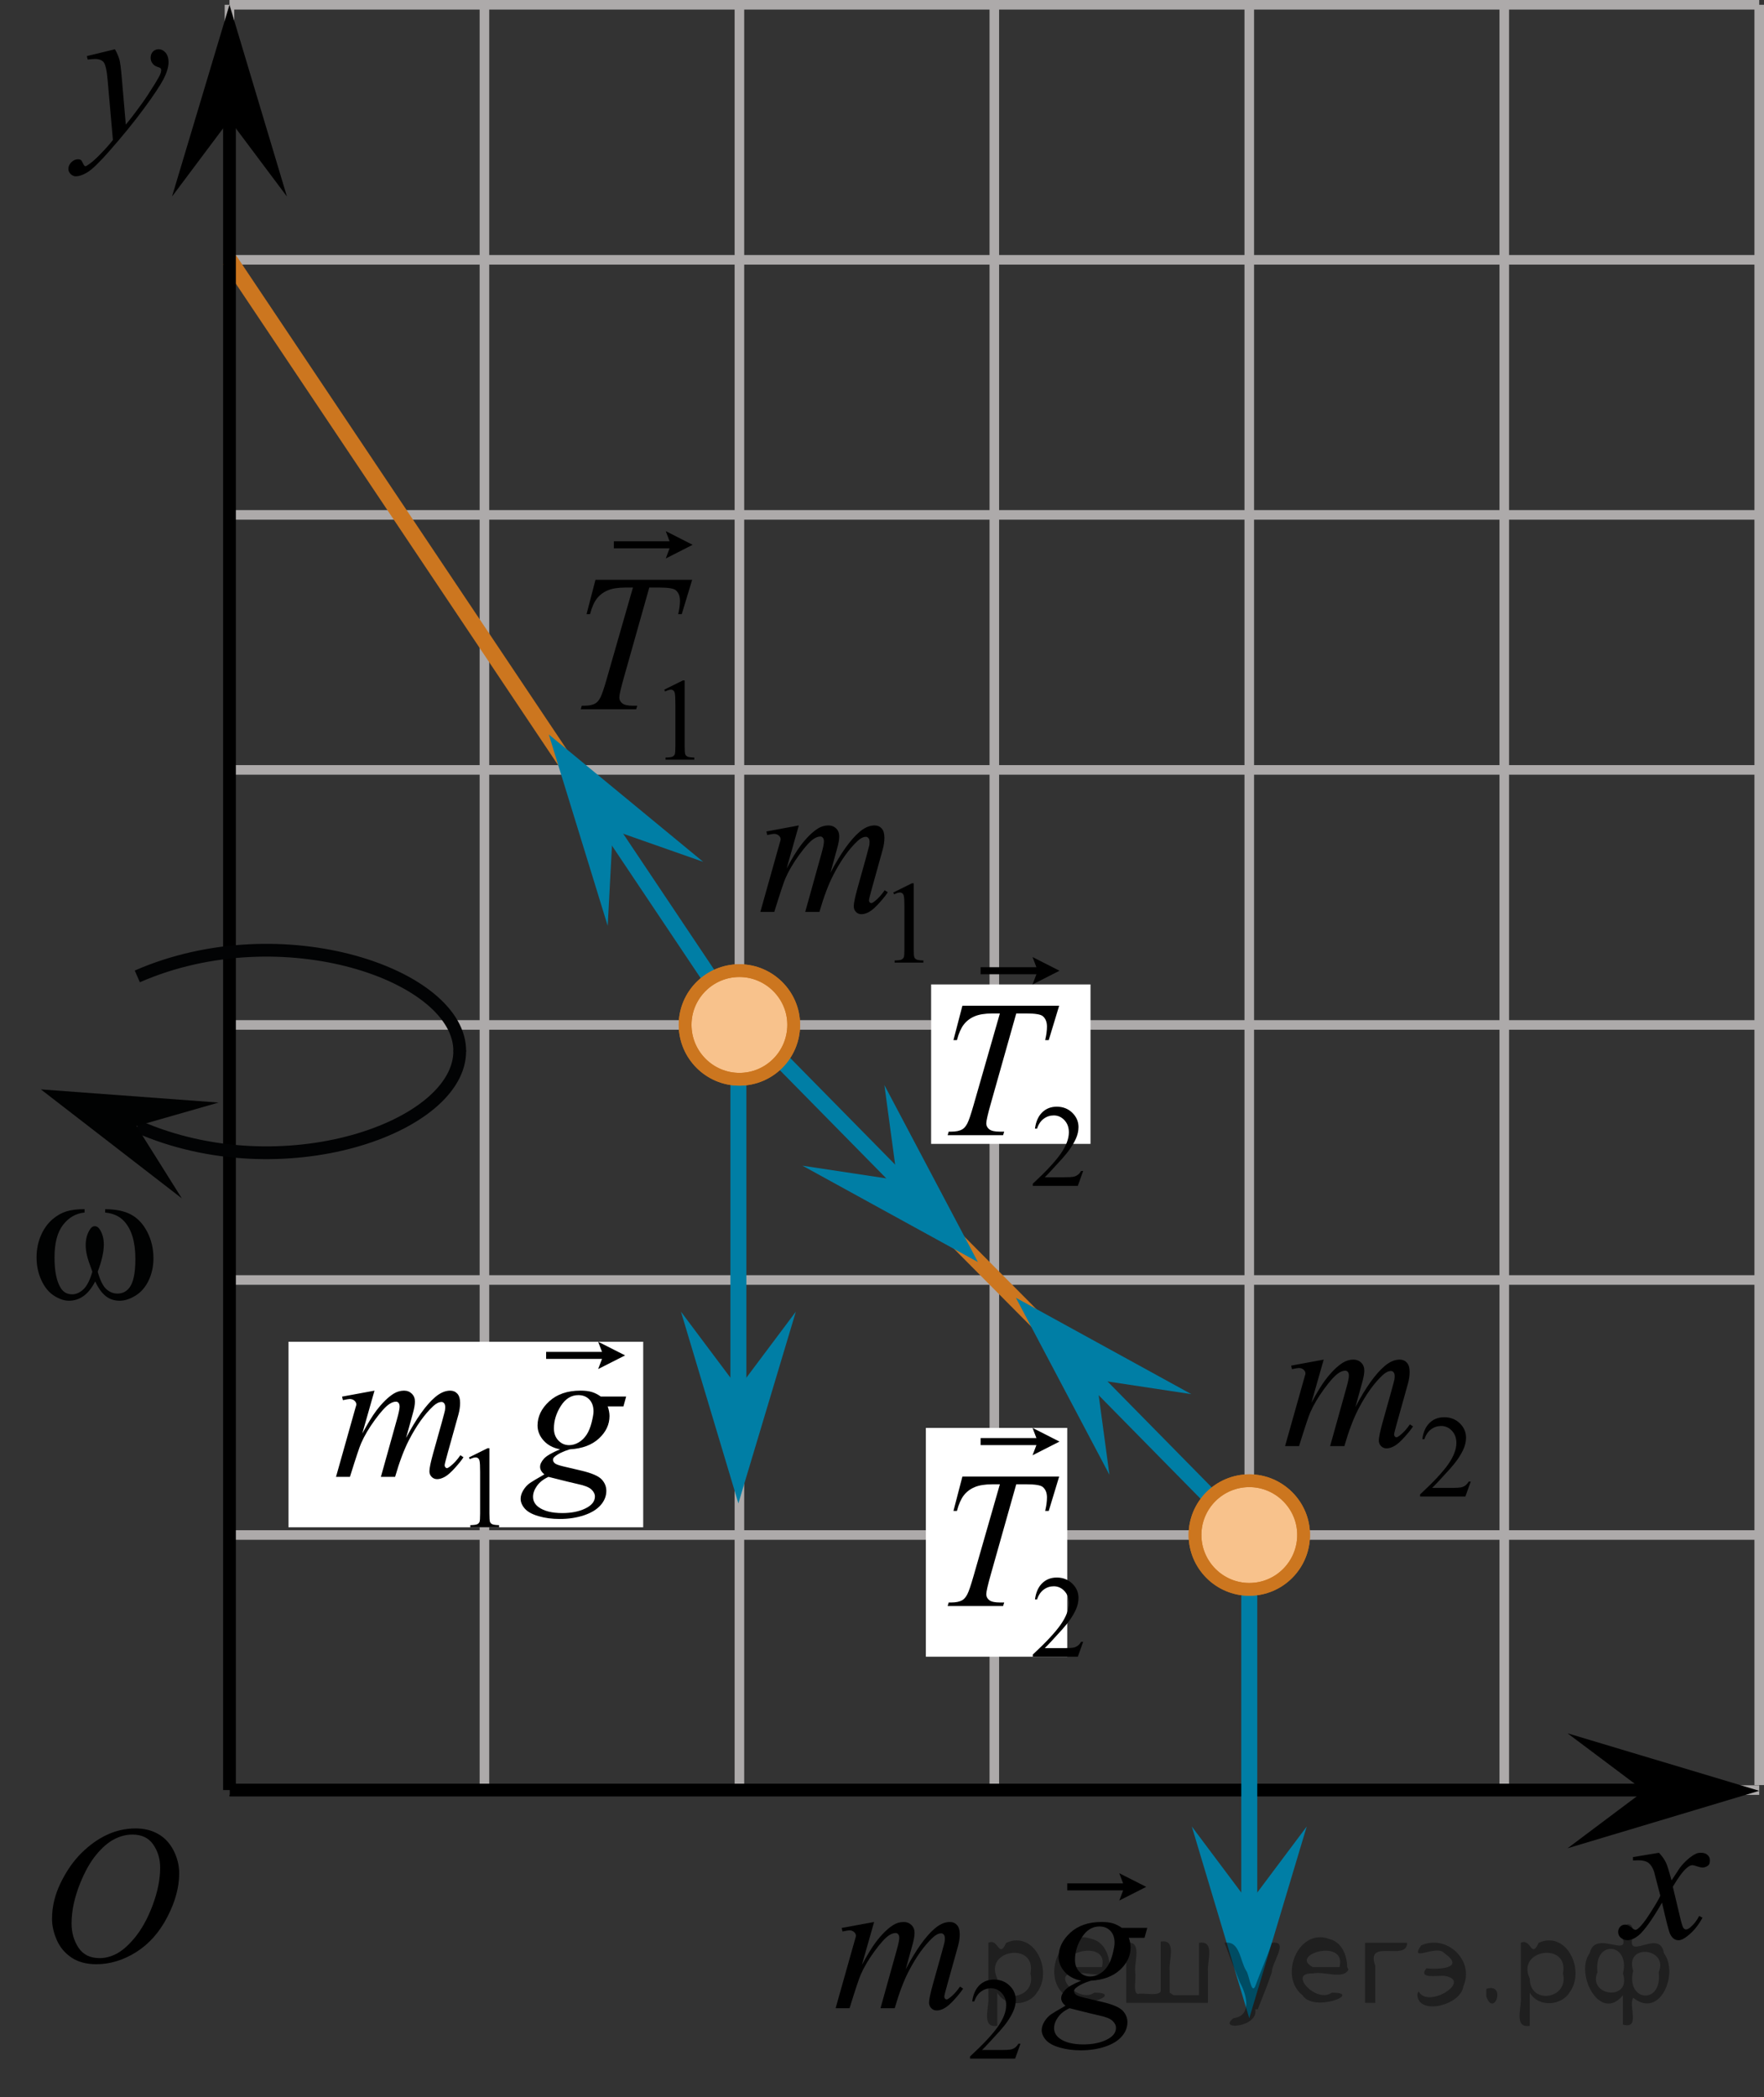
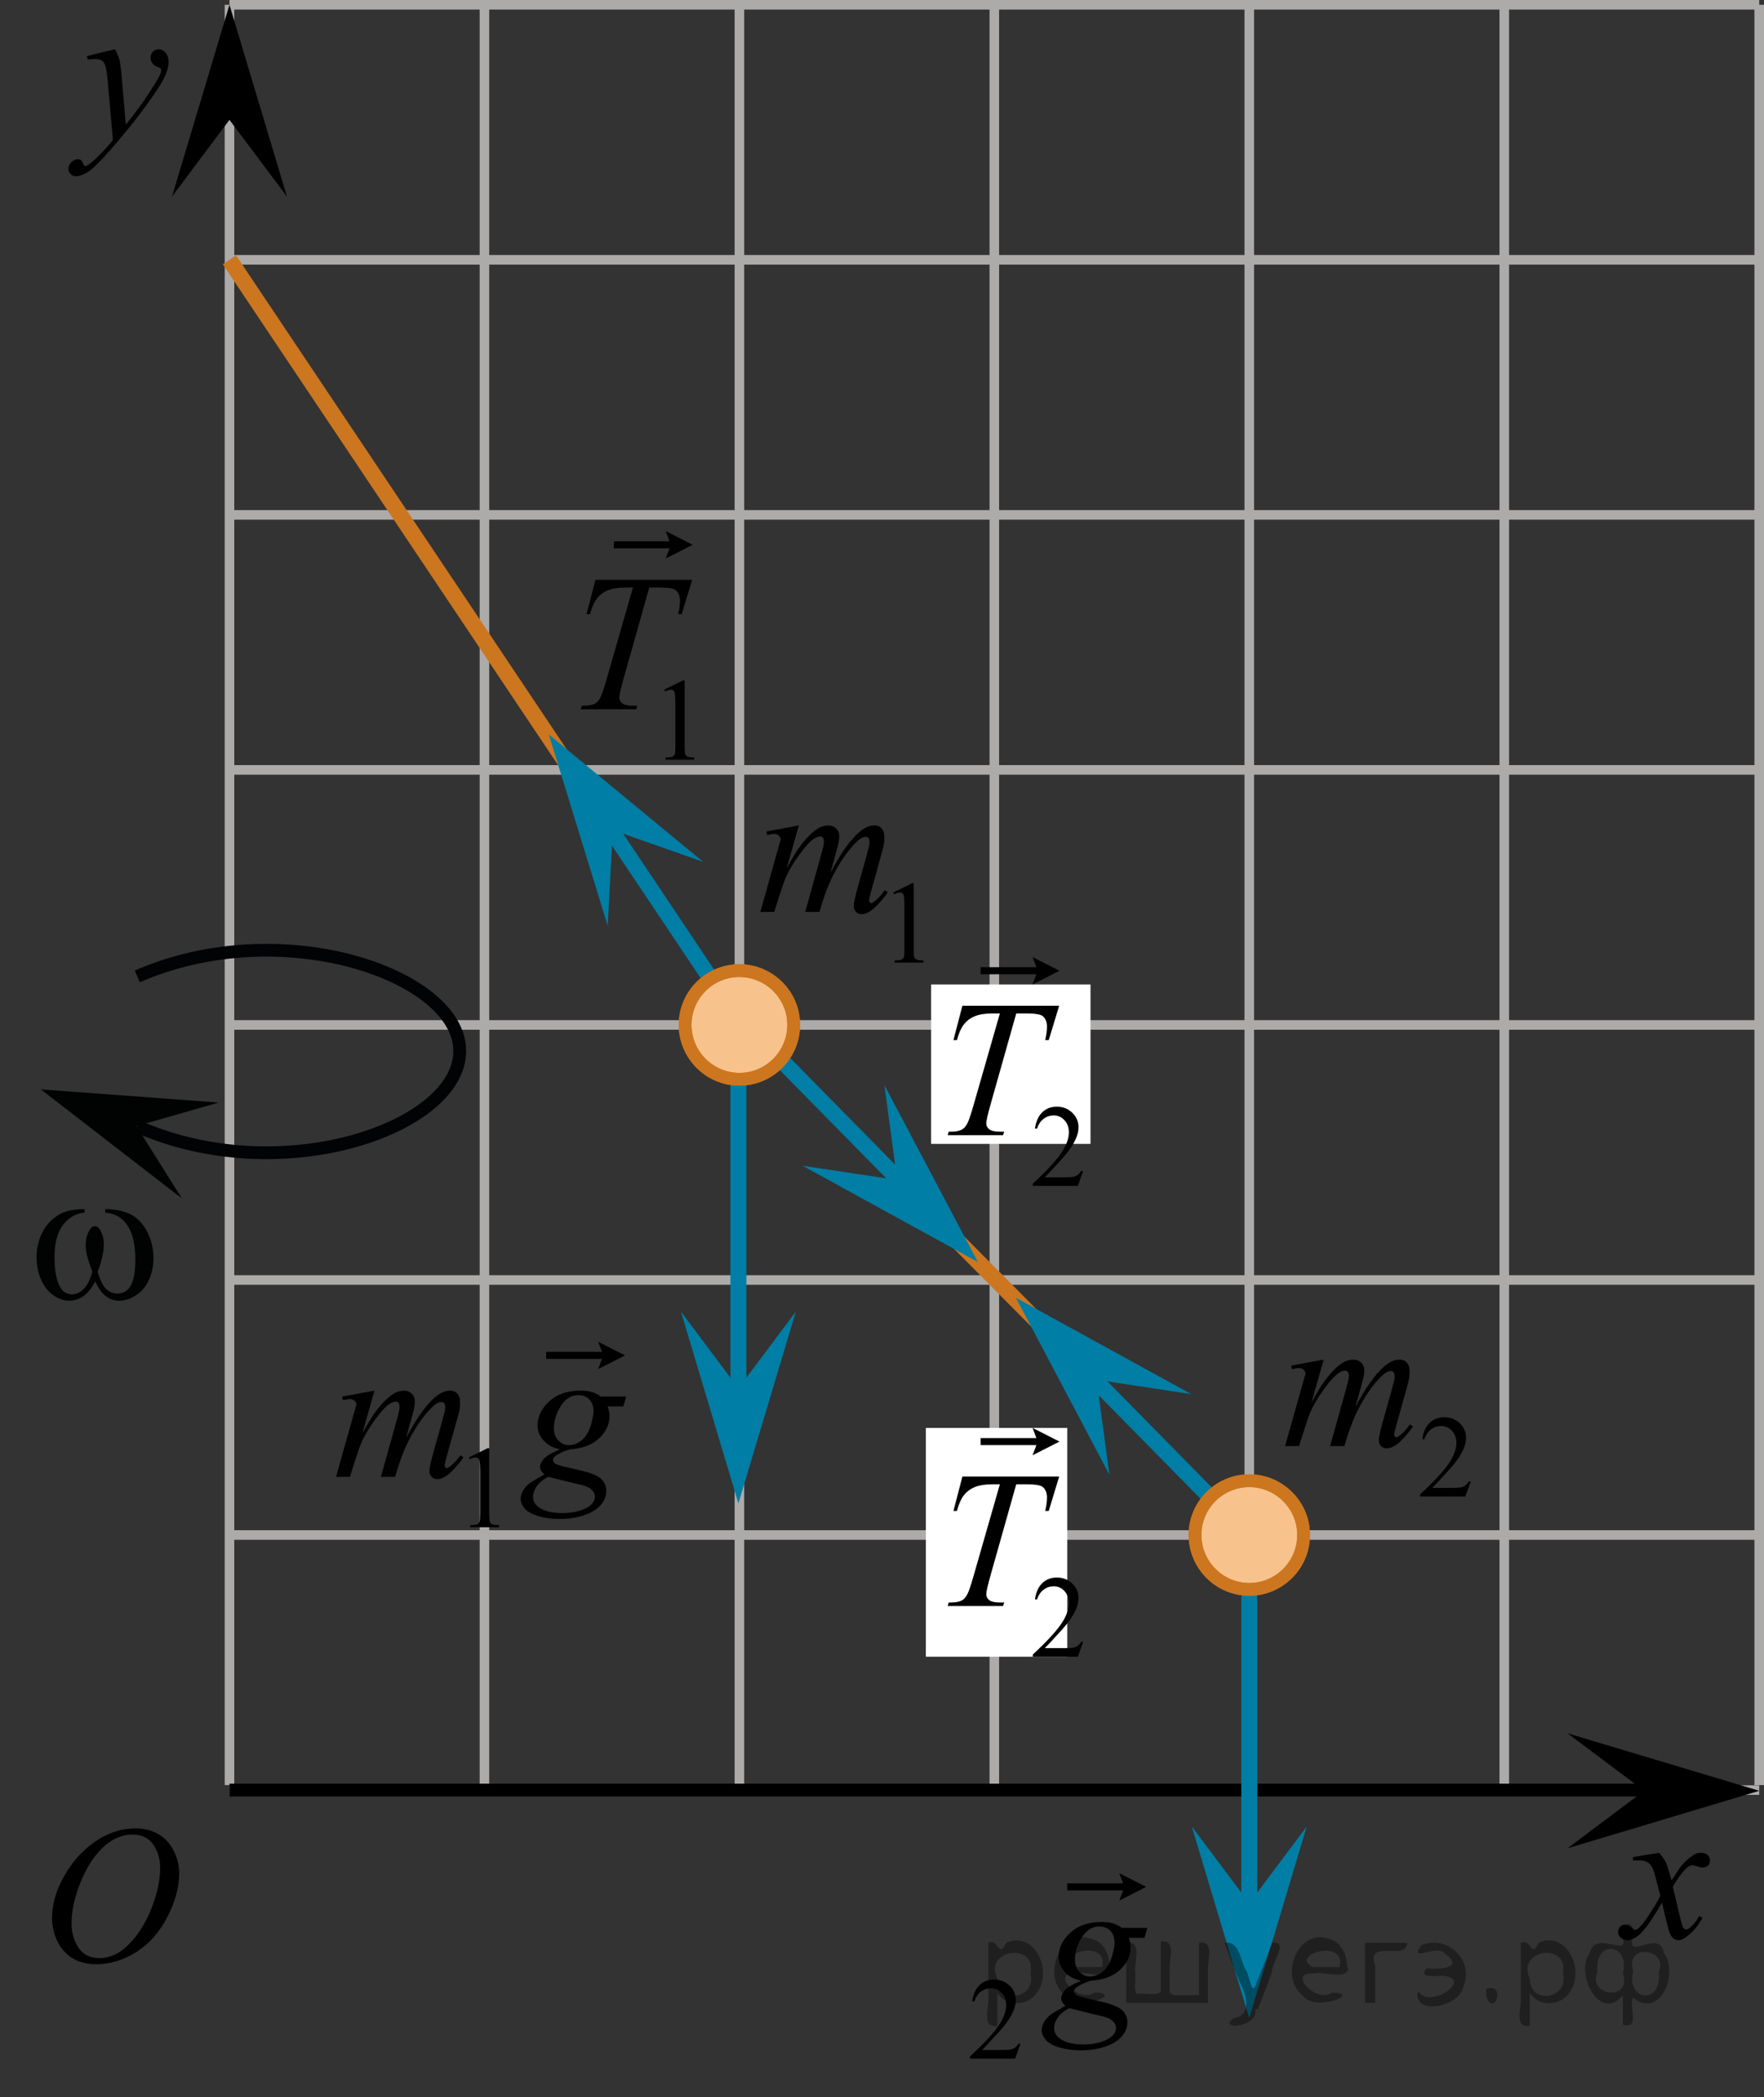
<svg xmlns="http://www.w3.org/2000/svg" xmlns:xlink="http://www.w3.org/1999/xlink" version="1.1" id="Слой_1" x="0px" y="0px" width="138.144px" height="164.173px" viewBox="0 0 138.144 164.173" enable-background="new 0 0 138.144 164.173" xml:space="preserve">
  <rect x="0" y="0" width="138.144" height="164.173" fill="#333333" stroke="none" />
  <line fill="none" stroke="#ADAAAA" stroke-width="0.75" stroke-miterlimit="10" x1="17.971" y1="0.375" x2="137.769" y2="0.375" />
  <line fill="none" stroke="#ADAAAA" stroke-width="0.75" stroke-miterlimit="10" x1="17.971" y1="20.341" x2="137.769" y2="20.341" />
  <line fill="none" stroke="#ADAAAA" stroke-width="0.75" stroke-miterlimit="10" x1="17.971" y1="40.31" x2="137.769" y2="40.31" />
  <line fill="none" stroke="#ADAAAA" stroke-width="0.75" stroke-miterlimit="10" x1="17.971" y1="60.274" x2="137.769" y2="60.274" />
  <line fill="none" stroke="#ADAAAA" stroke-width="0.75" stroke-miterlimit="10" x1="17.971" y1="80.241" x2="137.769" y2="80.241" />
  <line fill="none" stroke="#ADAAAA" stroke-width="0.75" stroke-miterlimit="10" x1="17.971" y1="100.209" x2="137.769" y2="100.209" />
  <line fill="none" stroke="#ADAAAA" stroke-width="0.75" stroke-miterlimit="10" x1="17.971" y1="120.173" x2="137.769" y2="120.173" />
  <line fill="none" stroke="#ADAAAA" stroke-width="0.75" stroke-miterlimit="10" x1="17.971" y1="140.142" x2="137.769" y2="140.142" />
  <line fill="none" stroke="#ADAAAA" stroke-width="0.75" stroke-miterlimit="10" x1="17.971" y1="139.75" x2="17.971" y2="0.375" />
  <line fill="none" stroke="#ADAAAA" stroke-width="0.75" stroke-miterlimit="10" x1="37.937" y1="139.75" x2="37.937" y2="0.375" />
  <line fill="none" stroke="#ADAAAA" stroke-width="0.75" stroke-miterlimit="10" x1="57.905" y1="139.75" x2="57.905" y2="0.375" />
  <line fill="none" stroke="#ADAAAA" stroke-width="0.75" stroke-miterlimit="10" x1="77.868" y1="139.75" x2="77.868" y2="0.375" />
  <line fill="none" stroke="#ADAAAA" stroke-width="0.75" stroke-miterlimit="10" x1="97.834" y1="139.75" x2="97.834" y2="0.375" />
  <line fill="none" stroke="#ADAAAA" stroke-width="0.75" stroke-miterlimit="10" x1="117.804" y1="139.75" x2="117.804" y2="0.375" />
  <line fill="none" stroke="#ADAAAA" stroke-width="0.75" stroke-miterlimit="10" x1="137.769" y1="139.75" x2="137.769" y2="0.375" />
  <line fill="none" stroke="#000000" stroke-miterlimit="10" x1="133.053" y1="140.142" x2="17.971" y2="140.142" />
  <polygon points="128.76,140.198 122.76,135.698 137.769,140.198 122.76,144.698 " />
  <polygon points="17.971,9.382 13.471,15.387 17.971,0.375 22.471,15.387 " />
  <g>
    <g>
      <g>
        <g>
          <g>
            <g>
              <g>
                <g>
                  <g>
                    <g>
                      <g>
                        <g>
                          <g>
                            <g>
                              <g>
                                <g>
                                  <g>
                                    <g>
                                      <g>
                                        <g>
                                          <g>
                                            <g>
                                              <g>
                                                <g>
                                                  <g>
                                                    <defs>
                                                      <rect id="SVGID_1_" x="124.086" y="142.108" width="12.359" height="13.729" />
                                                    </defs>
                                                    <clipPath id="SVGID_00000121279390015191064640000016311302156676979627_">
                                                      <use xlink:href="#SVGID_1_" overflow="visible" />
                                                    </clipPath>
                                                    <g clip-path="url(#SVGID_00000121279390015191064640000016311302156676979627_)">
                                                      <path d="M129.92,145.051c0.24,0.256,0.422,0.512,0.545,0.768c0.09,0.18,0.234,0.645,0.438,1.396                            l0.646-0.978c0.172-0.231,0.381-0.461,0.627-0.675c0.244-0.214,0.461-0.355,0.646-0.438                            c0.104-0.052,0.248-0.074,0.393-0.074c0.213,0,0.381,0.058,0.506,0.17                            c0.125,0.113,0.188,0.252,0.188,0.414c0,0.187-0.037,0.313-0.107,0.384                            c-0.141,0.123-0.297,0.187-0.475,0.187c-0.104,0-0.215-0.021-0.332-0.065                            c-0.229-0.078-0.389-0.117-0.465-0.117c-0.117,0-0.271,0.067-0.422,0.206                            c-0.313,0.256-0.67,0.75-1.104,1.48l0.604,2.539c0.096,0.39,0.172,0.618,0.229,0.694                            c0.064,0.076,0.132,0.112,0.189,0.112c0.104,0,0.229-0.057,0.354-0.17c0.271-0.228,0.5-0.521,0.688-0.885                            l0.26,0.133c-0.313,0.58-0.695,1.063-1.188,1.445c-0.271,0.217-0.497,0.321-0.688,0.321                            c-0.271,0-0.487-0.151-0.649-0.465c-0.104-0.188-0.313-1.019-0.646-2.478                            c-0.771,1.332-1.381,2.188-1.844,2.572c-0.31,0.244-0.594,0.367-0.871,0.367                            c-0.191,0-0.375-0.068-0.539-0.213c-0.113-0.104-0.181-0.254-0.181-0.436c0-0.162,0.06-0.298,0.158-0.406                            c0.104-0.107,0.233-0.162,0.396-0.162c0.146,0,0.316,0.08,0.502,0.236c0.127,0.109,0.229,0.17,0.297,0.17                            c0.063,0,0.145-0.039,0.229-0.117c0.229-0.188,0.547-0.59,0.938-1.211                            c0.396-0.619,0.66-1.066,0.783-1.342c-0.313-1.194-0.479-1.826-0.494-1.896                            c-0.104-0.316-0.268-0.546-0.438-0.68c-0.188-0.133-0.445-0.198-0.813-0.198                            c-0.104,0-0.237,0.005-0.396,0.017v-0.268L129.92,145.051z" />
                                                    </g>
                                                  </g>
                                                </g>
                                              </g>
                                            </g>
                                          </g>
                                        </g>
                                      </g>
                                    </g>
                                  </g>
                                </g>
                              </g>
                            </g>
                          </g>
                        </g>
                      </g>
                    </g>
                  </g>
                </g>
              </g>
            </g>
          </g>
        </g>
      </g>
    </g>
  </g>
  <g>
    <g>
      <g>
        <g>
          <g>
            <g>
              <g>
                <g>
                  <g>
                    <g>
                      <g>
                        <g>
                          <g>
                            <g>
                              <g>
                                <g>
                                  <g>
                                    <g>
                                      <g>
                                        <g>
                                          <g>
                                            <g>
                                              <g>
                                                <g>
                                                  <g>
                                                    <defs>
                                                      <rect id="SVGID_00000076575658106146039200000014295861673639408819_" x="2.679" y="0.917" width="13.746" height="16.491" />
                                                    </defs>
                                                    <clipPath id="SVGID_00000140003654524584245100000015053467176606583182_">
                                                      <use xlink:href="#SVGID_00000076575658106146039200000014295861673639408819_" overflow="visible" />
                                                    </clipPath>
                                                    <g clip-path="url(#SVGID_00000140003654524584245100000015053467176606583182_)">
                                                      <path d="M9,3.857c0.168,0.285,0.271,0.552,0.351,0.801c0.063,0.248,0.127,0.736,0.188,1.465                            l0.313,3.632c0.297-0.354,0.729-0.913,1.285-1.683c0.271-0.374,0.604-0.884,1.004-1.528                            c0.24-0.394,0.396-0.669,0.441-0.825c0.021-0.078,0.043-0.159,0.043-0.243                            c0-0.056-0.021-0.101-0.057-0.133c-0.029-0.034-0.125-0.075-0.271-0.122s-0.271-0.135-0.354-0.26                            c-0.104-0.126-0.146-0.271-0.146-0.433c0-0.201,0.06-0.363,0.178-0.486                            c0.117-0.123,0.271-0.185,0.442-0.185c0.216,0,0.396,0.09,0.554,0.271                            c0.151,0.182,0.229,0.429,0.229,0.741c0,0.391-0.145,0.833-0.397,1.332c-0.267,0.5-0.771,1.269-1.535,2.3                            c-0.758,1.033-1.676,2.16-2.754,3.383c-0.742,0.841-1.293,1.369-1.646,1.59                            c-0.357,0.22-0.668,0.329-0.938,0.329c-0.146,0-0.271-0.06-0.396-0.176c-0.113-0.113-0.18-0.25-0.18-0.4                            c0-0.191,0.077-0.366,0.229-0.522c0.16-0.158,0.334-0.234,0.521-0.234c0.104,0,0.187,0.021,0.238,0.064                            c0.04,0.023,0.084,0.095,0.134,0.21c0.054,0.116,0.097,0.193,0.134,0.231                            c0.021,0.022,0.056,0.037,0.091,0.037c0.021,0,0.081-0.023,0.146-0.073                            c0.271-0.167,0.587-0.436,0.938-0.798c0.479-0.481,0.818-0.876,1.057-1.183l-0.412-4.68                            c-0.063-0.771-0.178-1.242-0.313-1.411c-0.146-0.167-0.369-0.251-0.688-0.251                            c-0.104,0-0.285,0.017-0.563,0.045l-0.063-0.271L9,3.857z" />
                                                    </g>
                                                  </g>
                                                </g>
                                              </g>
                                            </g>
                                          </g>
                                        </g>
                                      </g>
                                    </g>
                                  </g>
                                </g>
                              </g>
                            </g>
                          </g>
                        </g>
                      </g>
                    </g>
                  </g>
                </g>
              </g>
            </g>
          </g>
        </g>
      </g>
    </g>
  </g>
  <g>
    <g>
      <g>
        <g>
          <g>
            <g>
              <g>
                <g>
                  <g>
                    <g>
                      <g>
                        <g>
                          <g>
                            <g>
                              <g>
                                <g>
                                  <defs>
                                    <rect id="SVGID_00000060725591358210137400000011892924681922648504_" x="1.433" y="139.643" width="16.568" height="18.715" />
                                  </defs>
                                  <clipPath id="SVGID_00000093173716625446785060000013054951509807516294_">
                                    <use xlink:href="#SVGID_00000060725591358210137400000011892924681922648504_" overflow="visible" />
                                  </clipPath>
                                </g>
                              </g>
                            </g>
                          </g>
                        </g>
                      </g>
                    </g>
                  </g>
                </g>
              </g>
            </g>
          </g>
        </g>
      </g>
    </g>
    <g>
      <g>
        <g>
          <g>
            <g>
              <g>
                <g>
                  <g>
                    <g>
                      <g>
                        <g>
                          <g>
                            <g>
                              <g>
                                <g>
                                  <defs>
                                    <rect id="SVGID_00000010998757394862221600000010051472563021174459_" x="1.102" y="139.586" width="16.511" height="18.146" />
                                  </defs>
                                  <clipPath id="SVGID_00000024683418876449814010000009510300925064723606_">
                                    <use xlink:href="#SVGID_00000010998757394862221600000010051472563021174459_" overflow="visible" />
                                  </clipPath>
                                  <g clip-path="url(#SVGID_00000024683418876449814010000009510300925064723606_)">
                                    <g enable-background="new    ">
                                      <path d="M10.627,143.144c0.665,0,1.253,0.146,1.766,0.44c0.512,0.292,0.914,0.725,1.205,1.297                    c0.29,0.572,0.435,1.166,0.435,1.78c0,1.09-0.311,2.233-0.935,3.43                    c-0.623,1.197-1.437,2.111-2.441,2.741c-1.005,0.63-2.044,0.944-3.118,0.944                    c-0.773,0-1.419-0.174-1.939-0.521c-0.52-0.347-0.904-0.806-1.153-1.375                    c-0.248-0.57-0.373-1.122-0.373-1.657c0-0.95,0.225-1.889,0.676-2.815s0.989-1.702,1.615-2.324                    c0.625-0.622,1.292-1.101,2.002-1.435S9.829,143.144,10.627,143.144z M10.376,143.625                    c-0.493,0-0.974,0.124-1.444,0.371c-0.471,0.247-0.938,0.652-1.4,1.215                    c-0.463,0.561-0.879,1.298-1.248,2.208c-0.453,1.119-0.68,2.177-0.68,3.171                    c0,0.71,0.18,1.338,0.54,1.886c0.359,0.547,0.911,0.821,1.655,0.821                    c0.448,0,0.888-0.113,1.319-0.338c0.431-0.225,0.88-0.609,1.348-1.154                    c0.586-0.685,1.079-1.559,1.478-2.62c0.399-1.062,0.599-2.054,0.599-2.973                    c0-0.68-0.18-1.281-0.54-1.804C11.642,143.886,11.1,143.625,10.376,143.625z" />
                                    </g>
                                  </g>
                                </g>
                              </g>
                            </g>
                          </g>
                        </g>
                      </g>
                    </g>
                  </g>
                </g>
              </g>
            </g>
          </g>
        </g>
      </g>
    </g>
  </g>
  <line fill="none" stroke="#CC761F" stroke-width="1.25" stroke-miterlimit="10" x1="44.707" y1="60.274" x2="17.971" y2="20.341" />
  <line fill="none" stroke="#CC761F" stroke-width="1.25" stroke-miterlimit="10" x1="81.44" y1="103.657" x2="74.046" y2="96.209" />
-   <line fill="none" stroke="#000000" stroke-miterlimit="10" x1="17.971" y1="140.142" x2="17.971" y2="6.614" />
  <path fill="none" stroke="#020304" stroke-miterlimit="10" d="M10.752,76.44c11.375-4.969,25.333-0.068,25.25,5.88" />
  <path fill="none" stroke="#020304" stroke-miterlimit="10" d="M10.752,88.181c11.375,5.016,25.334,0.067,25.25-5.937" />
  <polygon fill="#010202" points="10.687,88.159 14.24,93.819 3.199,85.286 17.117,86.318 " />
  <g>
    <g>
      <g>
        <g>
          <g>
            <g>
              <g>
                <g>
                  <g>
                    <g>
                      <g>
                        <g>
                          <g>
                            <g>
                              <g>
                                <defs>
                                  <rect id="SVGID_00000062889235537052332180000001800180251178593702_" x="56.772" y="56.069" width="19.188" height="22.287" />
                                </defs>
                                <clipPath id="SVGID_00000039124551180167899880000013856811517999871891_">
                                  <use xlink:href="#SVGID_00000062889235537052332180000001800180251178593702_" overflow="visible" />
                                </clipPath>
                                <g clip-path="url(#SVGID_00000039124551180167899880000013856811517999871891_)">
                                  <g enable-background="new    ">
                                    <path d="M69.954,69.875l1.457-0.723h0.146v5.135c0,0.341,0.014,0.554,0.041,0.638                   c0.028,0.083,0.087,0.147,0.175,0.192c0.089,0.045,0.268,0.07,0.539,0.076v0.166h-2.252v-0.166                   c0.282-0.006,0.465-0.03,0.547-0.074c0.083-0.043,0.141-0.102,0.173-0.175s0.048-0.292,0.048-0.657                   v-3.282c0-0.442-0.015-0.727-0.044-0.853c-0.021-0.096-0.058-0.166-0.112-0.211                   c-0.055-0.044-0.12-0.066-0.196-0.066c-0.109,0-0.261,0.046-0.455,0.139L69.954,69.875z" />
                                  </g>
                                </g>
                              </g>
                            </g>
                          </g>
                        </g>
                      </g>
                    </g>
                  </g>
                </g>
              </g>
            </g>
          </g>
        </g>
      </g>
    </g>
    <g>
      <g>
        <g>
          <g>
            <g>
              <g>
                <g>
                  <g>
                    <g>
                      <g>
                        <g>
                          <g>
                            <g>
                              <g>
                                <defs>
                                  <rect id="SVGID_00000026130425628280303880000009060562389791771279_" x="56.772" y="56.069" width="19.188" height="22.287" />
                                </defs>
                                <clipPath id="SVGID_00000103232405709606176420000010984082322926056117_">
                                  <use xlink:href="#SVGID_00000026130425628280303880000009060562389791771279_" overflow="visible" />
                                </clipPath>
                                <g clip-path="url(#SVGID_00000103232405709606176420000010984082322926056117_)">
                                  <g enable-background="new    ">
                                    <path d="M62.558,64.622l-0.957,3.374c0.427-0.793,0.79-1.39,1.09-1.788                   c0.467-0.618,0.921-1.067,1.362-1.347c0.261-0.16,0.533-0.239,0.818-0.239                   c0.245,0,0.449,0.079,0.611,0.239c0.162,0.159,0.243,0.364,0.243,0.613                   c0,0.244-0.057,0.564-0.17,0.958l-0.522,1.9c0.8-1.522,1.559-2.589,2.276-3.202                   c0.398-0.34,0.79-0.509,1.178-0.509c0.227,0,0.412,0.078,0.557,0.235s0.217,0.4,0.217,0.73                   c0,0.289-0.044,0.596-0.132,0.92l-0.81,2.91c-0.177,0.634-0.266,0.985-0.266,1.056                   c0,0.069,0.022,0.13,0.066,0.18c0.029,0.034,0.069,0.052,0.118,0.052s0.135-0.047,0.258-0.142                   c0.28-0.22,0.543-0.509,0.788-0.868l0.243,0.157c-0.123,0.199-0.34,0.474-0.652,0.823                   c-0.311,0.349-0.578,0.586-0.799,0.71c-0.221,0.125-0.425,0.188-0.611,0.188                   c-0.172,0-0.315-0.06-0.431-0.18c-0.116-0.12-0.174-0.267-0.174-0.441                   c0-0.239,0.101-0.721,0.303-1.444l0.67-2.401c0.152-0.554,0.233-0.86,0.243-0.92                   c0.015-0.095,0.022-0.188,0.022-0.277c0-0.124-0.027-0.222-0.081-0.291                   c-0.06-0.07-0.126-0.105-0.199-0.105c-0.206,0-0.425,0.107-0.655,0.322                   c-0.678,0.633-1.312,1.522-1.9,2.663c-0.389,0.753-0.752,1.719-1.091,2.896H63.059l1.26-4.526                   c0.138-0.488,0.206-0.815,0.206-0.981c0-0.135-0.027-0.234-0.081-0.299s-0.12-0.098-0.198-0.098                   c-0.162,0-0.334,0.06-0.516,0.18c-0.295,0.194-0.675,0.611-1.139,1.25                   c-0.464,0.638-0.824,1.249-1.079,1.833c-0.123,0.274-0.415,1.154-0.877,2.641h-1.09l1.362-4.848                   l0.178-0.629c0.034-0.095,0.051-0.165,0.051-0.209c0-0.11-0.049-0.209-0.147-0.296                   c-0.098-0.087-0.223-0.131-0.375-0.131c-0.065,0-0.241,0.029-0.53,0.09l-0.066-0.277                   L62.558,64.622z" />
                                  </g>
                                </g>
                              </g>
                            </g>
                          </g>
                        </g>
                      </g>
                    </g>
                  </g>
                </g>
              </g>
            </g>
          </g>
        </g>
      </g>
    </g>
  </g>
  <g>
    <g>
      <g>
        <g>
          <g>
            <g>
              <g>
                <g>
                  <g>
                    <g>
                      <g>
                        <g>
                          <g>
                            <g>
                              <g>
                                <defs>
                                  <rect id="SVGID_00000077320661566876179560000012473219069697679798_" x="97.837" y="97.886" width="20.65" height="22.287" />
                                </defs>
                                <clipPath id="SVGID_00000029026083745475692190000016977959426395592639_">
                                  <use xlink:href="#SVGID_00000077320661566876179560000012473219069697679798_" overflow="visible" />
                                </clipPath>
                                <g clip-path="url(#SVGID_00000029026083745475692190000016977959426395592639_)">
                                  <g enable-background="new    ">
                                    <path d="M115.179,115.988l-0.421,1.171h-3.546v-0.166c1.043-0.963,1.777-1.749,2.202-2.358                   c0.426-0.61,0.639-1.168,0.639-1.673c0-0.386-0.117-0.703-0.351-0.952                   c-0.233-0.248-0.513-0.372-0.837-0.372c-0.296,0-0.561,0.087-0.796,0.262                   c-0.235,0.176-0.408,0.432-0.52,0.77h-0.164c0.073-0.553,0.264-0.978,0.569-1.274                   s0.688-0.444,1.145-0.444c0.487,0,0.894,0.158,1.222,0.476c0.326,0.317,0.489,0.69,0.489,1.122                   c0,0.308-0.071,0.616-0.213,0.924c-0.219,0.484-0.573,0.997-1.063,1.538                   c-0.735,0.814-1.195,1.304-1.379,1.472h1.569c0.319,0,0.543-0.013,0.672-0.036                   c0.128-0.024,0.244-0.072,0.348-0.145s0.193-0.178,0.271-0.312H115.179z" />
                                  </g>
                                </g>
                              </g>
                            </g>
                          </g>
                        </g>
                      </g>
                    </g>
                  </g>
                </g>
              </g>
            </g>
          </g>
        </g>
      </g>
    </g>
    <g>
      <g>
        <g>
          <g>
            <g>
              <g>
                <g>
                  <g>
                    <g>
                      <g>
                        <g>
                          <g>
                            <g>
                              <g>
                                <defs>
                                  <rect id="SVGID_00000028314153063710618970000006051235838225899922_" x="97.837" y="97.886" width="20.65" height="22.287" />
                                </defs>
                                <clipPath id="SVGID_00000071560843676181987530000003605675687882295176_">
                                  <use xlink:href="#SVGID_00000028314153063710618970000006051235838225899922_" overflow="visible" />
                                </clipPath>
                                <g clip-path="url(#SVGID_00000071560843676181987530000003605675687882295176_)">
                                  <g enable-background="new    ">
                                    <path d="M103.663,106.442l-0.962,3.374c0.43-0.793,0.794-1.39,1.095-1.788                   c0.469-0.618,0.924-1.067,1.368-1.347c0.261-0.16,0.534-0.239,0.82-0.239                   c0.247,0,0.451,0.079,0.614,0.239c0.162,0.159,0.244,0.364,0.244,0.613                   c0,0.244-0.058,0.564-0.171,0.958l-0.524,1.9c0.803-1.522,1.565-2.589,2.284-3.202                   c0.399-0.34,0.794-0.509,1.184-0.509c0.227,0,0.413,0.078,0.558,0.235                   c0.145,0.157,0.219,0.4,0.219,0.73c0,0.289-0.045,0.596-0.133,0.92l-0.814,2.91                   c-0.178,0.634-0.267,0.986-0.267,1.056c0,0.069,0.022,0.13,0.066,0.18                   c0.03,0.034,0.069,0.052,0.118,0.052c0.05,0,0.136-0.047,0.259-0.142                   c0.281-0.22,0.545-0.509,0.792-0.869l0.243,0.157c-0.123,0.199-0.341,0.474-0.654,0.824                   c-0.312,0.349-0.58,0.586-0.802,0.71c-0.222,0.125-0.427,0.188-0.614,0.188                   c-0.172,0-0.316-0.06-0.433-0.18c-0.115-0.12-0.173-0.267-0.173-0.441                   c0-0.239,0.101-0.721,0.303-1.445l0.673-2.401c0.152-0.554,0.234-0.86,0.244-0.92                   c0.015-0.095,0.022-0.188,0.022-0.277c0-0.124-0.027-0.222-0.082-0.291                   c-0.059-0.07-0.125-0.105-0.199-0.105c-0.207,0-0.427,0.107-0.658,0.322                   c-0.681,0.633-1.316,1.522-1.908,2.663c-0.389,0.753-0.754,1.719-1.094,2.896h-1.116l1.264-4.527                   c0.139-0.488,0.207-0.815,0.207-0.981c0-0.135-0.026-0.234-0.081-0.299s-0.121-0.098-0.199-0.098                   c-0.163,0-0.336,0.06-0.518,0.18c-0.296,0.194-0.677,0.611-1.143,1.25                   c-0.466,0.638-0.827,1.249-1.083,1.833c-0.124,0.274-0.417,1.154-0.88,2.641h-1.095l1.368-4.848                   l0.177-0.629c0.035-0.095,0.052-0.165,0.052-0.209c0-0.11-0.049-0.209-0.147-0.296                   s-0.225-0.131-0.377-0.131c-0.065,0-0.242,0.029-0.532,0.09l-0.066-0.277L103.663,106.442z" />
                                  </g>
                                </g>
                              </g>
                            </g>
                          </g>
                        </g>
                      </g>
                    </g>
                  </g>
                </g>
              </g>
            </g>
          </g>
        </g>
      </g>
    </g>
  </g>
  <g>
    <g>
      <g>
        <g>
          <g>
            <defs>
              <rect id="SVGID_00000057838924004041299940000004517094479432807589_" y="90.646" width="15.07" height="15.069" />
            </defs>
            <clipPath id="SVGID_00000086662946768558576610000016616196834977593762_">
              <use xlink:href="#SVGID_00000057838924004041299940000004517094479432807589_" overflow="visible" />
            </clipPath>
            <g clip-path="url(#SVGID_00000086662946768558576610000016616196834977593762_)">
              <path fill="#010202" d="M8.234,94.93v-0.264c0.829,0,1.506,0.141,2.031,0.422c0.525,0.283,0.948,0.736,1.27,1.361        c0.321,0.625,0.482,1.313,0.482,2.057c0,0.633-0.125,1.213-0.375,1.736c-0.25,0.525-0.592,0.922-1.026,1.188        c-0.434,0.268-0.848,0.402-1.24,0.402c-0.432,0-0.8-0.123-1.104-0.369c-0.304-0.244-0.577-0.625-0.817-1.141        c-0.27,0.521-0.575,0.901-0.916,1.145c-0.341,0.244-0.722,0.365-1.144,0.365c-0.368,0-0.757-0.133-1.167-0.395        c-0.41-0.264-0.739-0.667-0.99-1.215c-0.25-0.547-0.375-1.139-0.375-1.776c0-0.692,0.14-1.321,0.419-1.892        c0.216-0.441,0.492-0.807,0.828-1.096c0.336-0.291,0.693-0.494,1.071-0.615c0.377-0.12,0.858-0.18,1.442-0.18v0.264        c-0.682,0.068-1.245,0.393-1.688,0.969c-0.444,0.576-0.666,1.424-0.666,2.542c0,1.104,0.169,1.913,0.508,2.429        c0.206,0.309,0.495,0.463,0.868,0.463c0.309,0,0.602-0.127,0.879-0.382c0.277-0.255,0.514-0.717,0.71-1.384        c-0.216-0.574-0.357-1.001-0.423-1.279c-0.066-0.279-0.1-0.548-0.1-0.803c0-0.477,0.11-0.887,0.331-1.229        c0.108-0.172,0.236-0.258,0.383-0.258c0.152,0,0.282,0.086,0.39,0.258c0.211,0.324,0.316,0.719,0.316,1.185        c0,0.569-0.16,1.278-0.479,2.127c0.191,0.672,0.416,1.125,0.673,1.356c0.258,0.233,0.548,0.351,0.872,0.351        c0.383,0,0.691-0.149,0.927-0.448c0.319-0.402,0.478-1.154,0.478-2.26c0-1.339-0.297-2.327-0.89-2.965        C9.355,95.213,8.862,94.989,8.234,94.93z" />
            </g>
          </g>
        </g>
      </g>
    </g>
  </g>
  <line fill="none" stroke="#007EA5" stroke-width="1.25" stroke-miterlimit="10" x1="57.826" y1="79.869" x2="57.826" y2="112.55" />
  <line fill="none" stroke="#007EA5" stroke-width="1.25" stroke-miterlimit="10" x1="46.047" y1="62.276" x2="57.826" y2="79.869" />
  <polygon fill="#007EA5" points="57.826,108.69 62.326,102.685 57.826,117.697 53.326,102.685 " />
  <polygon fill="#007EA5" points="47.99,64.986 47.591,72.48 42.979,57.502 55.07,67.472 " />
  <line fill="none" stroke="#007EA5" stroke-width="1.25" stroke-miterlimit="10" x1="72.677" y1="94.684" x2="57.826" y2="79.595" />
  <polygon fill="#007EA5" points="70.264,92.384 69.259,84.948 76.582,98.803 62.844,91.26 " />
  <line fill="none" stroke="#007EA5" stroke-width="1.25" stroke-miterlimit="10" x1="97.834" y1="120.177" x2="97.834" y2="152.858" />
  <polygon fill="#007EA5" points="97.834,148.998 102.334,142.993 97.834,158.005 93.334,142.993 " />
  <line fill="none" stroke="#007EA5" stroke-width="1.25" stroke-miterlimit="10" x1="83.465" y1="105.721" x2="98.316" y2="120.811" />
  <polygon fill="#007EA5" points="85.878,108.022 86.883,115.458 79.56,101.602 93.297,109.145 " />
  <g>
    <path fill="#FFFFFF" stroke="#ADAAAA" stroke-width="0.75" stroke-miterlimit="10" d="M97.838,115.923   c-2.347,0-4.253,1.906-4.253,4.244c0,2.343,1.904,4.261,4.253,4.261c2.343,0,4.25-1.906,4.25-4.261   C102.094,117.842,100.177,115.923,97.838,115.923L97.838,115.923z" />
    <path fill="#FFFFFF" stroke="#ADAAAA" stroke-width="0.75" stroke-miterlimit="10" d="M97.838,115.923   c-2.347,0-4.253,1.906-4.253,4.244c0,2.343,1.904,4.261,4.253,4.261c2.343,0,4.25-1.906,4.25-4.261   C102.094,117.842,100.177,115.923,97.838,115.923L97.838,115.923z" />
  </g>
  <g opacity="0.5" enable-background="new    ">
    <path fill="#F18619" d="M97.838,115.923c-2.347,0-4.253,1.906-4.253,4.244c0,2.343,1.904,4.261,4.253,4.261   c2.343,0,4.25-1.906,4.25-4.261C102.094,117.842,100.177,115.923,97.838,115.923L97.838,115.923z" />
    <path fill="#F18619" d="M97.838,115.923c-2.347,0-4.253,1.906-4.253,4.244c0,2.343,1.904,4.261,4.253,4.261   c2.343,0,4.25-1.906,4.25-4.261C102.094,117.842,100.177,115.923,97.838,115.923L97.838,115.923z" />
  </g>
  <g>
    <path fill="none" stroke="#CC761F" stroke-miterlimit="10" d="M97.838,115.923c-2.347,0-4.253,1.906-4.253,4.244   c0,2.343,1.904,4.261,4.253,4.261c2.343,0,4.25-1.906,4.25-4.261C102.094,117.842,100.177,115.923,97.838,115.923   L97.838,115.923z" />
    <path fill="none" stroke="#CC761F" stroke-miterlimit="10" d="M97.838,115.923c-2.347,0-4.253,1.906-4.253,4.244   c0,2.343,1.904,4.261,4.253,4.261c2.343,0,4.25-1.906,4.25-4.261C102.094,117.842,100.177,115.923,97.838,115.923   L97.838,115.923z" />
  </g>
  <g>
    <path fill="#FFFFFF" stroke="#ADAAAA" stroke-width="0.75" stroke-miterlimit="10" d="M57.906,75.989   c-2.347,0-4.253,1.906-4.253,4.244c0,2.343,1.904,4.261,4.253,4.261c2.343,0,4.25-1.906,4.25-4.261   C62.162,77.907,60.245,75.989,57.906,75.989L57.906,75.989z" />
    <path fill="#FFFFFF" stroke="#ADAAAA" stroke-width="0.75" stroke-miterlimit="10" d="M57.906,75.989   c-2.347,0-4.253,1.906-4.253,4.244c0,2.343,1.904,4.261,4.253,4.261c2.343,0,4.25-1.906,4.25-4.261   C62.162,77.907,60.245,75.989,57.906,75.989L57.906,75.989z" />
  </g>
  <g opacity="0.5" enable-background="new    ">
    <path fill="#F18619" d="M57.906,75.989c-2.347,0-4.253,1.906-4.253,4.244c0,2.343,1.904,4.261,4.253,4.261   c2.343,0,4.25-1.906,4.25-4.261C62.162,77.907,60.245,75.989,57.906,75.989L57.906,75.989z" />
    <path fill="#F18619" d="M57.906,75.989c-2.347,0-4.253,1.906-4.253,4.244c0,2.343,1.904,4.261,4.253,4.261   c2.343,0,4.25-1.906,4.25-4.261C62.162,77.907,60.245,75.989,57.906,75.989L57.906,75.989z" />
  </g>
  <g>
    <path fill="none" stroke="#CC761F" stroke-miterlimit="10" d="M57.906,75.989c-2.347,0-4.253,1.906-4.253,4.244   c0,2.343,1.904,4.261,4.253,4.261c2.343,0,4.25-1.906,4.25-4.261C62.162,77.907,60.245,75.989,57.906,75.989L57.906,75.989   z" />
    <path fill="none" stroke="#CC761F" stroke-miterlimit="10" d="M57.906,75.989c-2.347,0-4.253,1.906-4.253,4.244   c0,2.343,1.904,4.261,4.253,4.261c2.343,0,4.25-1.906,4.25-4.261C62.162,77.907,60.245,75.989,57.906,75.989L57.906,75.989   z" />
  </g>
  <g>
    <g>
      <g>
        <g>
          <g>
            <g>
              <g>
                <g>
                  <g>
                    <g>
                      <g>
                        <g>
                          <g>
                            <g>
                              <defs>
                                <rect id="SVGID_00000176738460052096494370000006250265630461863309_" x="42.843" y="37.444" width="15.056" height="25.047" />
                              </defs>
                              <clipPath id="SVGID_00000071525567337809257460000014825036846766219419_">
                                <use xlink:href="#SVGID_00000176738460052096494370000006250265630461863309_" overflow="visible" />
                              </clipPath>
                              <g clip-path="url(#SVGID_00000071525567337809257460000014825036846766219419_)">
                                <g enable-background="new    ">
                                  <path d="M52.019,53.993l1.454-0.721h0.145v5.13c0,0.34,0.014,0.552,0.042,0.636                  c0.027,0.084,0.086,0.147,0.174,0.192s0.268,0.07,0.538,0.076v0.166h-2.248v-0.166                  c0.282-0.006,0.465-0.03,0.547-0.073c0.082-0.044,0.14-0.102,0.172-0.175s0.048-0.292,0.048-0.656                  v-3.28c0-0.441-0.015-0.726-0.044-0.851c-0.021-0.096-0.058-0.166-0.112-0.211                  c-0.054-0.045-0.119-0.067-0.196-0.067c-0.108,0-0.26,0.047-0.453,0.14L52.019,53.993z" />
                                </g>
                              </g>
                            </g>
                          </g>
                        </g>
                      </g>
                    </g>
                  </g>
                </g>
              </g>
            </g>
          </g>
        </g>
      </g>
    </g>
    <g>
      <g>
        <g>
          <g>
            <g>
              <g>
                <g>
                  <g>
                    <g>
                      <g>
                        <g>
                          <g>
                            <g>
                              <defs>
                                <rect id="SVGID_00000018936557607618049620000007229627784380227518_" x="42.843" y="37.444" width="15.056" height="25.047" />
                              </defs>
                              <clipPath id="SVGID_00000083088512085155590340000010883970373006512303_">
                                <use xlink:href="#SVGID_00000018936557607618049620000007229627784380227518_" overflow="visible" />
                              </clipPath>
                              <g clip-path="url(#SVGID_00000083088512085155590340000010883970373006512303_)">
                                <g enable-background="new    ">
                                  <path d="M46.633,45.392h7.572l-0.816,2.69h-0.279c0.094-0.394,0.14-0.744,0.14-1.054                  c0-0.363-0.11-0.638-0.33-0.822c-0.167-0.139-0.596-0.209-1.287-0.209h-0.786l-1.971,6.981                  c-0.25,0.877-0.375,1.418-0.375,1.622c0,0.19,0.079,0.345,0.235,0.467                  c0.157,0.122,0.434,0.184,0.831,0.184h0.338l-0.088,0.276h-4.338l0.081-0.276h0.191                  c0.382,0,0.677-0.062,0.882-0.188c0.143-0.084,0.272-0.237,0.387-0.459                  c0.114-0.222,0.275-0.691,0.481-1.409l2.065-7.197h-0.596c-0.573,0-1.035,0.075-1.386,0.225                  s-0.634,0.366-0.849,0.65c-0.216,0.283-0.393,0.688-0.529,1.21h-0.273L46.633,45.392z" />
                                </g>
                              </g>
                            </g>
                          </g>
                        </g>
                      </g>
                    </g>
                  </g>
                </g>
              </g>
            </g>
          </g>
        </g>
      </g>
    </g>
    <g>
      <g>
        <g>
          <g>
            <g>
              <g>
                <g>
                  <g>
                    <g>
                      <g>
                        <g>
                          <g>
                            <g>
                              <defs>
                                <rect id="SVGID_00000121257924779510611020000007207556887093270959_" x="42.843" y="37.444" width="15.056" height="25.047" />
                              </defs>
                              <clipPath id="SVGID_00000170261160124505137090000005634293772851870381_">
                                <use xlink:href="#SVGID_00000121257924779510611020000007207556887093270959_" overflow="visible" />
                              </clipPath>
                              <g clip-path="url(#SVGID_00000170261160124505137090000005634293772851870381_)">
                                <g enable-background="new    ">
                                  <path d="M52.136,43.724l0.301-0.796H48.071v-0.551h4.366l-0.301-0.796l2.107,1.071L52.136,43.724z" />
                                </g>
                              </g>
                            </g>
                          </g>
                        </g>
                      </g>
                    </g>
                  </g>
                </g>
              </g>
            </g>
          </g>
        </g>
      </g>
    </g>
  </g>
  <rect x="72.918" y="77.07" fill="#FFFFFF" width="12.483" height="12.483" />
  <g>
    <g>
      <g>
        <g>
          <g>
            <g>
              <g>
                <g>
                  <g>
                    <g>
                      <g>
                        <g>
                          <g>
                            <g>
                              <defs>
                                <rect id="SVGID_00000046298740414317644160000010344319388132221097_" x="71.558" y="70.787" width="16.438" height="25.049" />
                              </defs>
                              <clipPath id="SVGID_00000112625172379712814810000005262445448955063208_">
                                <use xlink:href="#SVGID_00000046298740414317644160000010344319388132221097_" overflow="visible" />
                              </clipPath>
                              <g clip-path="url(#SVGID_00000112625172379712814810000005262445448955063208_)">
                                <g enable-background="new    ">
                                  <path d="M84.827,91.67l-0.419,1.169h-3.528v-0.166c1.037-0.961,1.769-1.747,2.191-2.356                  c0.424-0.609,0.635-1.166,0.635-1.671c0-0.386-0.115-0.702-0.348-0.95                  c-0.232-0.247-0.511-0.371-0.834-0.371c-0.294,0-0.558,0.087-0.791,0.262                  c-0.234,0.175-0.407,0.431-0.519,0.769H81.052c0.073-0.553,0.263-0.977,0.566-1.272                  c0.305-0.296,0.685-0.443,1.141-0.443c0.484,0,0.89,0.158,1.215,0.475                  c0.324,0.316,0.487,0.69,0.487,1.12c0,0.308-0.071,0.615-0.212,0.923                  c-0.218,0.483-0.57,0.996-1.059,1.537c-0.732,0.811-1.19,1.302-1.371,1.469h1.56                  c0.317,0,0.541-0.012,0.668-0.035c0.128-0.024,0.244-0.073,0.347-0.146                  c0.102-0.072,0.192-0.177,0.269-0.31H84.827z" />
                                </g>
                              </g>
                            </g>
                          </g>
                        </g>
                      </g>
                    </g>
                  </g>
                </g>
              </g>
            </g>
          </g>
        </g>
      </g>
    </g>
    <g>
      <g>
        <g>
          <g>
            <g>
              <g>
                <g>
                  <g>
                    <g>
                      <g>
                        <g>
                          <g>
                            <g>
                              <defs>
                                <rect id="SVGID_00000002343154296809437260000002563722028055343778_" x="71.558" y="70.787" width="16.438" height="25.049" />
                              </defs>
                              <clipPath id="SVGID_00000093159071273821070910000004818093597779051681_">
                                <use xlink:href="#SVGID_00000002343154296809437260000002563722028055343778_" overflow="visible" />
                              </clipPath>
                              <g clip-path="url(#SVGID_00000093159071273821070910000004818093597779051681_)">
                                <g enable-background="new    ">
                                  <path d="M75.368,78.737h7.578l-0.816,2.69h-0.28c0.094-0.394,0.141-0.744,0.141-1.054                  c0-0.363-0.11-0.638-0.331-0.822c-0.167-0.139-0.597-0.209-1.288-0.209h-0.787l-1.972,6.981                  c-0.25,0.877-0.375,1.418-0.375,1.622c0,0.19,0.078,0.345,0.235,0.467s0.434,0.184,0.831,0.184h0.339                  l-0.089,0.276h-4.341l0.081-0.276h0.191c0.383,0,0.677-0.062,0.883-0.188                  c0.143-0.084,0.272-0.237,0.387-0.459s0.275-0.691,0.481-1.409l2.067-7.197h-0.596                  c-0.574,0-1.036,0.075-1.387,0.225s-0.634,0.366-0.85,0.65c-0.216,0.283-0.393,0.688-0.53,1.21                  h-0.273L75.368,78.737z" />
                                </g>
                              </g>
                            </g>
                          </g>
                        </g>
                      </g>
                    </g>
                  </g>
                </g>
              </g>
            </g>
          </g>
        </g>
      </g>
    </g>
    <g>
      <g>
        <g>
          <g>
            <g>
              <g>
                <g>
                  <g>
                    <g>
                      <g>
                        <g>
                          <g>
                            <g>
                              <defs>
                                <rect id="SVGID_00000180365172699256876230000012404139381707578513_" x="71.558" y="70.787" width="16.438" height="25.049" />
                              </defs>
                              <clipPath id="SVGID_00000132075357317932958470000005849799348585436310_">
                                <use xlink:href="#SVGID_00000180365172699256876230000012404139381707578513_" overflow="visible" />
                              </clipPath>
                              <g clip-path="url(#SVGID_00000132075357317932958470000005849799348585436310_)">
                                <g enable-background="new    ">
                                  <path d="M80.862,77.07l0.302-0.796h-4.37V75.723h4.37l-0.302-0.796l2.109,1.071L80.862,77.07z" />
                                </g>
                              </g>
                            </g>
                          </g>
                        </g>
                      </g>
                    </g>
                  </g>
                </g>
              </g>
            </g>
          </g>
        </g>
      </g>
    </g>
  </g>
-   <rect x="22.592" y="105.043" fill="#FFFFFF" width="27.779" height="14.524" />
  <rect x="72.507" y="111.789" fill="#FFFFFF" width="11.072" height="17.912" />
  <g>
    <g>
      <g>
        <g>
          <g>
            <g>
              <g>
                <g>
                  <g>
                    <g>
                      <g>
                        <g>
                          <g>
                            <g>
                              <defs>
                                <rect id="SVGID_00000088836571932391895760000012181916903834352280_" x="23.537" y="100.341" width="28.8" height="22.23" />
                              </defs>
                              <clipPath id="SVGID_00000022545813316995694770000013691442059758081681_">
                                <use xlink:href="#SVGID_00000088836571932391895760000012181916903834352280_" overflow="visible" />
                              </clipPath>
                              <g clip-path="url(#SVGID_00000022545813316995694770000013691442059758081681_)">
                                <g enable-background="new    ">
                                  <path d="M36.725,114.099l1.457-0.72h0.145v5.119c0,0.34,0.015,0.552,0.042,0.635                  c0.028,0.083,0.086,0.147,0.175,0.192c0.088,0.045,0.268,0.07,0.539,0.076v0.165h-2.252v-0.165                  c0.282-0.006,0.465-0.031,0.547-0.074c0.083-0.043,0.14-0.102,0.173-0.174                  c0.032-0.073,0.048-0.292,0.048-0.655v-3.272c0-0.441-0.015-0.725-0.044-0.85                  c-0.021-0.096-0.058-0.166-0.112-0.21c-0.055-0.045-0.12-0.067-0.196-0.067                  c-0.109,0-0.261,0.046-0.455,0.139L36.725,114.099z" />
                                </g>
                              </g>
                            </g>
                          </g>
                        </g>
                      </g>
                    </g>
                  </g>
                </g>
              </g>
            </g>
          </g>
        </g>
      </g>
    </g>
    <g>
      <g>
        <g>
          <g>
            <g>
              <g>
                <g>
                  <g>
                    <g>
                      <g>
                        <g>
                          <g>
                            <g>
                              <defs>
                                <rect id="SVGID_00000168807773887234117510000004757723212962796165_" x="23.537" y="100.341" width="28.8" height="22.23" />
                              </defs>
                              <clipPath id="SVGID_00000170986251010507224480000016903942552499226508_">
                                <use xlink:href="#SVGID_00000168807773887234117510000004757723212962796165_" overflow="visible" />
                              </clipPath>
                              <g clip-path="url(#SVGID_00000170986251010507224480000016903942552499226508_)">
                                <g enable-background="new    ">
                                  <path d="M29.328,108.871l-0.958,3.364c0.428-0.791,0.791-1.385,1.091-1.783                  c0.466-0.616,0.921-1.063,1.362-1.342c0.261-0.159,0.533-0.239,0.817-0.239                  c0.246,0,0.45,0.08,0.611,0.239c0.162,0.159,0.243,0.362,0.243,0.611                  c0,0.243-0.057,0.561-0.169,0.954l-0.523,1.895c0.801-1.517,1.56-2.58,2.276-3.192                  c0.398-0.338,0.791-0.507,1.179-0.507c0.226,0,0.411,0.078,0.556,0.235                  c0.145,0.156,0.218,0.398,0.218,0.727c0,0.289-0.044,0.595-0.133,0.918l-0.81,2.901                  c-0.177,0.631-0.265,0.981-0.265,1.052c0,0.069,0.021,0.129,0.066,0.179                  c0.029,0.035,0.068,0.052,0.117,0.052c0.05,0,0.136-0.047,0.258-0.142                  c0.28-0.219,0.543-0.507,0.789-0.865l0.242,0.157c-0.122,0.198-0.34,0.472-0.651,0.82                  c-0.312,0.348-0.578,0.584-0.8,0.708c-0.221,0.125-0.425,0.186-0.611,0.186                  c-0.172,0-0.315-0.06-0.431-0.179s-0.173-0.266-0.173-0.44c0-0.238,0.101-0.718,0.302-1.44                  l0.671-2.394c0.151-0.552,0.232-0.858,0.242-0.918c0.016-0.094,0.022-0.186,0.022-0.275                  c0-0.124-0.027-0.222-0.081-0.291c-0.059-0.069-0.125-0.104-0.199-0.104                  c-0.206,0-0.425,0.107-0.655,0.32c-0.678,0.632-1.31,1.517-1.9,2.655                  c-0.388,0.751-0.751,1.713-1.09,2.887h-1.112l1.26-4.513c0.137-0.487,0.206-0.812,0.206-0.977                  c0-0.135-0.027-0.233-0.081-0.299c-0.054-0.065-0.12-0.097-0.199-0.097                  c-0.162,0-0.334,0.06-0.516,0.179c-0.294,0.194-0.674,0.609-1.138,1.246s-0.824,1.245-1.079,1.827                  c-0.123,0.273-0.415,1.151-0.877,2.633h-1.09l1.362-4.833l0.177-0.627                  c0.035-0.094,0.052-0.164,0.052-0.208c0-0.109-0.049-0.208-0.147-0.295                  c-0.098-0.087-0.224-0.131-0.375-0.131c-0.065,0-0.241,0.03-0.53,0.09l-0.066-0.276                  L29.328,108.871z" />
                                </g>
                                <g enable-background="new    ">
                                  <path d="M49.036,109.333l-0.214,0.775h-1.23c0.093,0.269,0.14,0.519,0.14,0.753                  c0,0.656-0.275,1.241-0.825,1.753c-0.555,0.513-1.315,0.796-2.283,0.851                  c-0.52,0.159-0.911,0.348-1.171,0.566c-0.099,0.08-0.147,0.162-0.147,0.246                  c0,0.1,0.044,0.19,0.133,0.273c0.088,0.082,0.311,0.165,0.67,0.25l1.429,0.336                  c0.791,0.189,1.313,0.412,1.569,0.671c0.25,0.264,0.376,0.566,0.376,0.91                  c0,0.407-0.149,0.78-0.446,1.118c-0.297,0.339-0.731,0.604-1.304,0.795s-1.204,0.287-1.897,0.287                  c-0.609,0-1.164-0.073-1.665-0.221c-0.501-0.146-0.859-0.344-1.075-0.593                  c-0.216-0.248-0.324-0.505-0.324-0.768c0-0.214,0.07-0.436,0.21-0.668s0.315-0.421,0.526-0.57                  c0.133-0.095,0.509-0.318,1.127-0.672c-0.226-0.179-0.339-0.375-0.339-0.589                  c0-0.199,0.1-0.41,0.299-0.634s0.62-0.47,1.264-0.738c-0.541-0.104-0.969-0.333-1.286-0.686                  c-0.316-0.352-0.475-0.746-0.475-1.179c0-0.706,0.306-1.337,0.917-1.894                  c0.611-0.558,1.425-0.836,2.441-0.836c0.368,0,0.671,0.037,0.906,0.112                  c0.235,0.074,0.464,0.191,0.685,0.351H49.036z M42.952,115.621c-0.398,0.184-0.699,0.42-0.902,0.709                  c-0.204,0.288-0.306,0.571-0.306,0.85c0,0.328,0.147,0.6,0.441,0.814                  c0.423,0.308,1.041,0.462,1.856,0.462c0.702,0,1.303-0.12,1.801-0.361                  c0.499-0.241,0.748-0.554,0.748-0.936c0-0.193-0.092-0.378-0.276-0.552s-0.541-0.315-1.071-0.425                  C44.953,116.121,44.189,115.934,42.952,115.621z M46.48,110.504c0-0.398-0.109-0.711-0.328-0.94                  c-0.219-0.229-0.505-0.343-0.858-0.343c-0.555,0-1.013,0.282-1.373,0.847                  c-0.361,0.565-0.542,1.152-0.542,1.764c0,0.383,0.115,0.696,0.347,0.94                  c0.231,0.244,0.511,0.366,0.84,0.366c0.26,0,0.512-0.072,0.755-0.217                  c0.243-0.144,0.448-0.343,0.615-0.597c0.167-0.253,0.299-0.576,0.398-0.97                  C46.43,110.961,46.48,110.678,46.48,110.504z" />
                                </g>
                              </g>
                            </g>
                          </g>
                        </g>
                      </g>
                    </g>
                  </g>
                </g>
              </g>
            </g>
          </g>
        </g>
      </g>
    </g>
    <g>
      <g>
        <g>
          <g>
            <g>
              <g>
                <g>
                  <g>
                    <g>
                      <g>
                        <g>
                          <g>
                            <g>
                              <defs>
                                <rect id="SVGID_00000029738680746608890400000013065693692601601701_" x="23.537" y="100.341" width="28.8" height="22.23" />
                              </defs>
                              <clipPath id="SVGID_00000062909581110647804780000003482720667877800579_">
                                <use xlink:href="#SVGID_00000029738680746608890400000013065693692601601701_" overflow="visible" />
                              </clipPath>
                              <g clip-path="url(#SVGID_00000062909581110647804780000003482720667877800579_)">
                                <g enable-background="new    ">
                                  <path d="M46.843,107.181l0.302-0.794h-4.375v-0.551h4.375l-0.302-0.794l2.111,1.069L46.843,107.181z" />
                                </g>
                              </g>
                            </g>
                          </g>
                        </g>
                      </g>
                    </g>
                  </g>
                </g>
              </g>
            </g>
          </g>
        </g>
      </g>
    </g>
  </g>
  <g>
    <g>
      <g>
        <g>
          <g>
            <g>
              <g>
                <g>
                  <g>
                    <g>
                      <g>
                        <g>
                          <g>
                            <g>
                              <defs>
                                <rect id="SVGID_00000021112328494595677520000000476348969835918989_" x="62.653" y="141.944" width="30.181" height="22.229" />
                              </defs>
                              <clipPath id="SVGID_00000036243445037246159130000000712770838002564015_">
                                <use xlink:href="#SVGID_00000021112328494595677520000000476348969835918989_" overflow="visible" />
                              </clipPath>
                              <g clip-path="url(#SVGID_00000036243445037246159130000000712770838002564015_)">
                                <g enable-background="new    ">
                                  <path d="M79.918,159.997l-0.42,1.167H75.965v-0.165c1.039-0.96,1.772-1.744,2.195-2.352                  c0.424-0.608,0.636-1.164,0.636-1.668c0-0.385-0.116-0.7-0.349-0.948                  c-0.232-0.247-0.511-0.371-0.835-0.371c-0.295,0-0.559,0.088-0.793,0.262                  c-0.234,0.175-0.407,0.43-0.519,0.767h-0.164c0.074-0.551,0.263-0.975,0.568-1.27                  c0.305-0.295,0.685-0.442,1.142-0.442c0.485,0,0.891,0.158,1.217,0.474                  c0.325,0.316,0.487,0.689,0.487,1.118c0,0.307-0.07,0.613-0.212,0.921                  c-0.218,0.482-0.571,0.994-1.06,1.533c-0.733,0.81-1.191,1.3-1.374,1.467h1.563                  c0.318,0,0.541-0.012,0.67-0.036c0.128-0.023,0.243-0.072,0.347-0.145                  c0.102-0.072,0.192-0.177,0.269-0.31H79.918z" />
                                </g>
                              </g>
                            </g>
                          </g>
                        </g>
                      </g>
                    </g>
                  </g>
                </g>
              </g>
            </g>
          </g>
        </g>
      </g>
    </g>
    <g>
      <g>
        <g>
          <g>
            <g>
              <g>
                <g>
                  <g>
                    <g>
                      <g>
                        <g>
                          <g>
                            <g>
                              <defs>
                                <rect id="SVGID_00000026137135607250202770000000236089534068598444_" x="62.653" y="141.944" width="30.181" height="22.229" />
                              </defs>
                              <clipPath id="SVGID_00000181065480354766180270000006950026263760702109_">
                                <use xlink:href="#SVGID_00000026137135607250202770000000236089534068598444_" overflow="visible" />
                              </clipPath>
                              <g clip-path="url(#SVGID_00000181065480354766180270000006950026263760702109_)">
                                <g enable-background="new    ">
-                                   <path d="M68.454,150.469l-0.958,3.364c0.428-0.791,0.791-1.385,1.091-1.783                  c0.467-0.616,0.921-1.063,1.364-1.342c0.26-0.159,0.532-0.239,0.817-0.239                  c0.246,0,0.449,0.08,0.611,0.239s0.243,0.362,0.243,0.611c0,0.243-0.057,0.561-0.169,0.954                  l-0.523,1.895c0.801-1.517,1.56-2.58,2.277-3.192c0.398-0.338,0.79-0.507,1.179-0.507                  c0.226,0,0.411,0.078,0.556,0.235c0.145,0.156,0.218,0.398,0.218,0.727                  c0,0.289-0.044,0.595-0.133,0.918l-0.81,2.901c-0.177,0.631-0.265,0.981-0.265,1.052                  c0,0.069,0.021,0.129,0.065,0.179c0.03,0.035,0.069,0.052,0.118,0.052s0.136-0.047,0.258-0.142                  c0.28-0.219,0.543-0.507,0.789-0.865l0.243,0.157c-0.123,0.198-0.341,0.472-0.652,0.82                  c-0.312,0.348-0.578,0.584-0.8,0.708c-0.221,0.125-0.425,0.186-0.611,0.186                  c-0.172,0-0.315-0.06-0.431-0.179c-0.116-0.119-0.174-0.266-0.174-0.44                  c0-0.238,0.101-0.718,0.303-1.44l0.67-2.394c0.152-0.552,0.233-0.858,0.243-0.918                  c0.015-0.094,0.022-0.186,0.022-0.275c0-0.124-0.027-0.222-0.081-0.291                  c-0.059-0.069-0.125-0.104-0.199-0.104c-0.206,0-0.425,0.107-0.655,0.32                  c-0.678,0.632-1.312,1.517-1.901,2.655c-0.388,0.751-0.752,1.713-1.091,2.887h-1.113l1.26-4.513                  c0.138-0.487,0.207-0.812,0.207-0.977c0-0.135-0.027-0.233-0.081-0.299                  c-0.055-0.065-0.121-0.097-0.199-0.097c-0.162,0-0.334,0.06-0.516,0.179                  c-0.295,0.194-0.675,0.609-1.139,1.246s-0.824,1.245-1.079,1.827                  c-0.123,0.273-0.416,1.151-0.877,2.633h-1.091l1.363-4.833l0.177-0.627                  c0.034-0.094,0.052-0.164,0.052-0.208c0-0.109-0.05-0.208-0.147-0.295                  c-0.099-0.087-0.224-0.131-0.376-0.131c-0.064,0-0.24,0.03-0.53,0.09l-0.066-0.276                  L68.454,150.469z" />
-                                 </g>
+                                   </g>
                                <g enable-background="new    ">
                                  <path d="M89.844,150.932l-0.214,0.775h-1.23c0.093,0.269,0.14,0.519,0.14,0.753                  c0,0.656-0.275,1.241-0.825,1.753c-0.555,0.513-1.316,0.796-2.284,0.851                  c-0.52,0.159-0.911,0.348-1.172,0.566c-0.098,0.08-0.146,0.162-0.146,0.246                  c0,0.1,0.044,0.19,0.132,0.273c0.089,0.082,0.312,0.165,0.671,0.25l1.43,0.336                  c0.79,0.189,1.313,0.412,1.569,0.671c0.25,0.264,0.376,0.566,0.376,0.91                  c0,0.407-0.149,0.78-0.446,1.118c-0.297,0.339-0.731,0.604-1.304,0.795s-1.205,0.287-1.897,0.287                  c-0.609,0-1.164-0.073-1.665-0.221c-0.501-0.146-0.86-0.344-1.076-0.593                  c-0.216-0.248-0.324-0.505-0.324-0.768c0-0.214,0.07-0.436,0.21-0.668s0.315-0.421,0.527-0.57                  c0.132-0.095,0.508-0.318,1.127-0.672c-0.227-0.179-0.339-0.375-0.339-0.589                  c0-0.199,0.1-0.41,0.298-0.634c0.199-0.224,0.62-0.47,1.264-0.738                  c-0.54-0.104-0.969-0.333-1.285-0.686c-0.317-0.352-0.476-0.746-0.476-1.179                  c0-0.706,0.306-1.337,0.917-1.894c0.612-0.558,1.426-0.836,2.443-0.836                  c0.368,0,0.67,0.037,0.906,0.112c0.235,0.074,0.464,0.191,0.685,0.351H89.844z M83.757,157.219                  c-0.398,0.184-0.698,0.42-0.902,0.709c-0.204,0.288-0.306,0.571-0.306,0.85                  c0,0.328,0.147,0.6,0.442,0.814c0.422,0.308,1.041,0.462,1.856,0.462                  c0.702,0,1.303-0.12,1.802-0.361c0.498-0.241,0.748-0.554,0.748-0.936                  c0-0.193-0.093-0.378-0.276-0.552c-0.185-0.174-0.542-0.315-1.072-0.425                  C85.759,157.719,84.995,157.533,83.757,157.219z M87.286,152.103c0-0.398-0.109-0.711-0.327-0.94                  c-0.219-0.229-0.505-0.343-0.858-0.343c-0.556,0-1.014,0.282-1.374,0.847                  c-0.361,0.565-0.542,1.152-0.542,1.764c0,0.383,0.115,0.696,0.347,0.94                  c0.231,0.244,0.511,0.366,0.84,0.366c0.26,0,0.512-0.072,0.755-0.217                  c0.243-0.144,0.448-0.343,0.615-0.597c0.167-0.253,0.3-0.576,0.398-0.97                  C87.237,152.56,87.286,152.277,87.286,152.103z" />
                                </g>
                              </g>
                            </g>
                          </g>
                        </g>
                      </g>
                    </g>
                  </g>
                </g>
              </g>
            </g>
          </g>
        </g>
      </g>
    </g>
    <g>
      <g>
        <g>
          <g>
            <g>
              <g>
                <g>
                  <g>
                    <g>
                      <g>
                        <g>
                          <g>
                            <g>
                              <defs>
                                <rect id="SVGID_00000163757847111921820920000001946091813954365375_" x="62.653" y="141.944" width="30.181" height="22.229" />
                              </defs>
                              <clipPath id="SVGID_00000155122345536200165280000002602831477319961259_">
                                <use xlink:href="#SVGID_00000163757847111921820920000001946091813954365375_" overflow="visible" />
                              </clipPath>
                              <g clip-path="url(#SVGID_00000155122345536200165280000002602831477319961259_)">
                                <g enable-background="new    ">
                                  <path d="M87.653,148.79l0.302-0.794h-4.376v-0.551h4.376l-0.302-0.794l2.112,1.069L87.653,148.79z" />
                                </g>
                              </g>
                            </g>
                          </g>
                        </g>
                      </g>
                    </g>
                  </g>
                </g>
              </g>
            </g>
          </g>
        </g>
      </g>
    </g>
  </g>
  <g>
    <g>
      <g>
        <g>
          <g>
            <g>
              <g>
                <g>
                  <g>
                    <g>
                      <g>
                        <g>
                          <g>
                            <g>
                              <defs>
                                <rect id="SVGID_00000172403221444393270380000000714401242176629912_" x="71.558" y="107.648" width="16.438" height="25.049" />
                              </defs>
                              <clipPath id="SVGID_00000156558243326877817070000014258644071202249126_">
                                <use xlink:href="#SVGID_00000172403221444393270380000000714401242176629912_" overflow="visible" />
                              </clipPath>
                              <g clip-path="url(#SVGID_00000156558243326877817070000014258644071202249126_)">
                                <g enable-background="new    ">
                                  <path d="M84.827,128.532l-0.419,1.169h-3.528v-0.166c1.037-0.961,1.769-1.747,2.191-2.356                  c0.424-0.609,0.635-1.166,0.635-1.671c0-0.386-0.115-0.702-0.348-0.95                  c-0.232-0.247-0.511-0.371-0.834-0.371c-0.294,0-0.558,0.087-0.791,0.262                  c-0.234,0.175-0.407,0.431-0.519,0.769H81.052c0.073-0.553,0.263-0.977,0.566-1.272                  c0.305-0.296,0.685-0.443,1.141-0.443c0.484,0,0.89,0.158,1.215,0.475                  c0.324,0.316,0.487,0.69,0.487,1.12c0,0.308-0.071,0.615-0.212,0.923                  c-0.218,0.483-0.57,0.996-1.059,1.537c-0.732,0.811-1.19,1.302-1.371,1.469h1.56                  c0.317,0,0.541-0.012,0.668-0.035c0.128-0.024,0.244-0.073,0.347-0.146                  c0.102-0.072,0.192-0.177,0.269-0.31H84.827z" />
                                </g>
                              </g>
                            </g>
                          </g>
                        </g>
                      </g>
                    </g>
                  </g>
                </g>
              </g>
            </g>
          </g>
        </g>
      </g>
    </g>
    <g>
      <g>
        <g>
          <g>
            <g>
              <g>
                <g>
                  <g>
                    <g>
                      <g>
                        <g>
                          <g>
                            <g>
                              <defs>
                                <rect id="SVGID_00000158743456518092833960000001863036267026726832_" x="71.558" y="107.648" width="16.438" height="25.049" />
                              </defs>
                              <clipPath id="SVGID_00000008122303569146435010000011340114326327638203_">
                                <use xlink:href="#SVGID_00000158743456518092833960000001863036267026726832_" overflow="visible" />
                              </clipPath>
                              <g clip-path="url(#SVGID_00000008122303569146435010000011340114326327638203_)">
                                <g enable-background="new    ">
                                  <path d="M75.368,115.598h7.578l-0.816,2.69h-0.28c0.094-0.394,0.141-0.744,0.141-1.054                  c0-0.363-0.11-0.638-0.331-0.822c-0.167-0.139-0.597-0.209-1.288-0.209h-0.787l-1.972,6.981                  c-0.25,0.877-0.375,1.418-0.375,1.622c0,0.19,0.078,0.345,0.235,0.467s0.434,0.184,0.831,0.184h0.339                  l-0.089,0.276h-4.341l0.081-0.276h0.191c0.383,0,0.677-0.062,0.883-0.188                  c0.143-0.084,0.272-0.237,0.387-0.459s0.275-0.691,0.481-1.409l2.067-7.197h-0.596                  c-0.574,0-1.036,0.075-1.387,0.225s-0.634,0.366-0.85,0.65c-0.216,0.283-0.393,0.688-0.53,1.21                  h-0.273L75.368,115.598z" />
                                </g>
                              </g>
                            </g>
                          </g>
                        </g>
                      </g>
                    </g>
                  </g>
                </g>
              </g>
            </g>
          </g>
        </g>
      </g>
    </g>
    <g>
      <g>
        <g>
          <g>
            <g>
              <g>
                <g>
                  <g>
                    <g>
                      <g>
                        <g>
                          <g>
                            <g>
                              <defs>
                                <rect id="SVGID_00000103241721038749561170000012416653834322952324_" x="71.558" y="107.648" width="16.438" height="25.049" />
                              </defs>
                              <clipPath id="SVGID_00000127760300587545368630000001088097321828665791_">
                                <use xlink:href="#SVGID_00000103241721038749561170000012416653834322952324_" overflow="visible" />
                              </clipPath>
                              <g clip-path="url(#SVGID_00000127760300587545368630000001088097321828665791_)">
                                <g enable-background="new    ">
                                  <path d="M80.862,113.931l0.302-0.796h-4.37v-0.551h4.37l-0.302-0.796l2.109,1.071L80.862,113.931z" />
                                </g>
                              </g>
                            </g>
                          </g>
                        </g>
                      </g>
                    </g>
                  </g>
                </g>
              </g>
            </g>
          </g>
        </g>
      </g>
    </g>
  </g>
  <g style="stroke:none;fill:#000;fill-opacity:0.4">
    <path d="m 78.1,156.1 c 0,0.8 0,1.6 0,2.5 -1.3,0.2 -0.6,-1.5 -0.7,-2.3 0,-1.4 0,-2.8 0,-4.2 0.8,-0.4 0.8,1.3 1.4,0.0 2.2,-1.0 3.7,2.2 2.4,3.9 -0.6,1.0 -2.4,1.2 -3.1,0.0 z m 2.6,-1.6 c 0.5,-2.5 -3.7,-1.9 -2.6,0.4 0.0,2.1 3.1,1.6 2.6,-0.4 z" />
    <path d="m 87.0,154.2 c -0.4,0.8 -1.9,0.1 -2.8,0.3 -2.0,-0.1 0.3,2.4 1.5,1.5 2.5,0.0 -1.4,1.6 -2.3,0.2 -1.9,-1.5 -0.3,-5.3 2.1,-4.4 0.9,0.2 1.4,1.2 1.4,2.2 z m -0.7,-0.2 c 0.6,-2.3 -4.0,-1.0 -2.1,0.0 0.7,0 1.4,-0.0 2.1,-0.0 z" />
    <path d="m 91.9,156.2 c 0.6,0 1.3,0 2.0,0 0,-1.3 0,-2.7 0,-4.1 1.3,-0.2 0.6,1.5 0.7,2.3 0,0.8 0,1.6 0,2.4 -2.1,0 -4.2,0 -6.4,0 0,-1.5 0,-3.1 0,-4.7 1.3,-0.2 0.6,1.5 0.7,2.3 0.1,0.5 -0.2,1.6 0.2,1.7 0.5,-0.1 1.6,0.2 1.8,-0.2 0,-1.3 0,-2.6 0,-3.9 1.3,-0.2 0.6,1.5 0.7,2.3 0,0.5 0,1.1 0,1.7 z" />
    <path d="m 98.3,157.3 c 0.3,1.4 -3.0,1.7 -1.7,0.7 1.5,-0.2 1.0,-1.9 0.5,-2.8 -0.4,-1.0 -0.8,-2.0 -1.2,-3.1 1.2,-0.2 1.2,1.4 1.7,2.2 0.2,0.2 0.4,1.9 0.7,1.2 0.4,-1.1 0.9,-2.2 1.3,-3.4 1.4,-0.2 0.0,1.5 -0.0,2.3 -0.3,0.9 -0.7,1.9 -1.1,2.9 z" />
    <path d="m 105.6,154.2 c -0.4,0.8 -1.9,0.1 -2.8,0.3 -2.0,-0.1 0.3,2.4 1.5,1.5 2.5,0.0 -1.4,1.6 -2.3,0.2 -1.9,-1.5 -0.3,-5.3 2.1,-4.4 0.9,0.2 1.4,1.2 1.4,2.2 z m -0.7,-0.2 c 0.6,-2.3 -4.0,-1.0 -2.1,0.0 0.7,0 1.4,-0.0 2.1,-0.0 z" />
    <path d="m 106.9,156.8 c 0,-1.5 0,-3.1 0,-4.7 1.1,0 2.2,0 3.3,0 0.0,1.5 -3.3,-0.4 -2.5,1.8 0,0.9 0,1.9 0,2.9 -0.2,0 -0.5,0 -0.7,0 z" />
    <path d="m 111.1,155.9 c 0.7,1.4 4.2,-0.8 2.1,-1.2 -0.5,-0.1 -2.2,0.3 -1.5,-0.6 1.0,0.1 3.1,0.0 1.4,-1.2 -0.6,-0.7 -2.8,0.8 -1.8,-0.6 2.0,-0.9 4.2,1.2 3.3,3.2 -0.2,1.5 -3.5,2.3 -3.6,0.7 l 0,-0.1 0,-0.0 0,0 z" />
    <path d="m 116.4,155.7 c 1.6,-0.5 0.6,2.3 -0.0,0.6 -0.0,-0.2 0.0,-0.4 0.0,-0.6 z" />
    <path d="m 119.8,156.1 c 0,0.8 0,1.6 0,2.5 -1.3,0.2 -0.6,-1.5 -0.7,-2.3 0,-1.4 0,-2.8 0,-4.2 0.8,-0.4 0.8,1.3 1.4,0.0 2.2,-1.0 3.7,2.2 2.4,3.9 -0.6,1.0 -2.4,1.2 -3.1,0.0 z m 2.6,-1.6 c 0.5,-2.5 -3.7,-1.9 -2.6,0.4 0.0,2.1 3.1,1.6 2.6,-0.4 z" />
    <path d="m 125.1,154.4 c -0.8,1.9 2.7,2.3 2.0,0.1 0.6,-2.4 -2.3,-2.7 -2.0,-0.1 z m 2.0,4.2 c 0,-0.8 0,-1.6 0,-2.4 -1.8,2.2 -3.8,-1.7 -2.6,-3.3 0.4,-1.8 3.0,0.3 2.6,-1.1 -0.4,-1.1 0.9,-1.8 0.8,-0.3 -0.7,2.2 2.1,-0.6 2.4,1.4 1.2,1.6 -0.3,5.2 -2.4,3.5 -0.4,0.6 0.6,2.5 -0.8,2.1 z m 2.8,-4.2 c 0.8,-1.9 -2.7,-2.3 -2.0,-0.1 -0.6,2.4 2.3,2.7 2.0,0.1 z" />
  </g>
</svg>